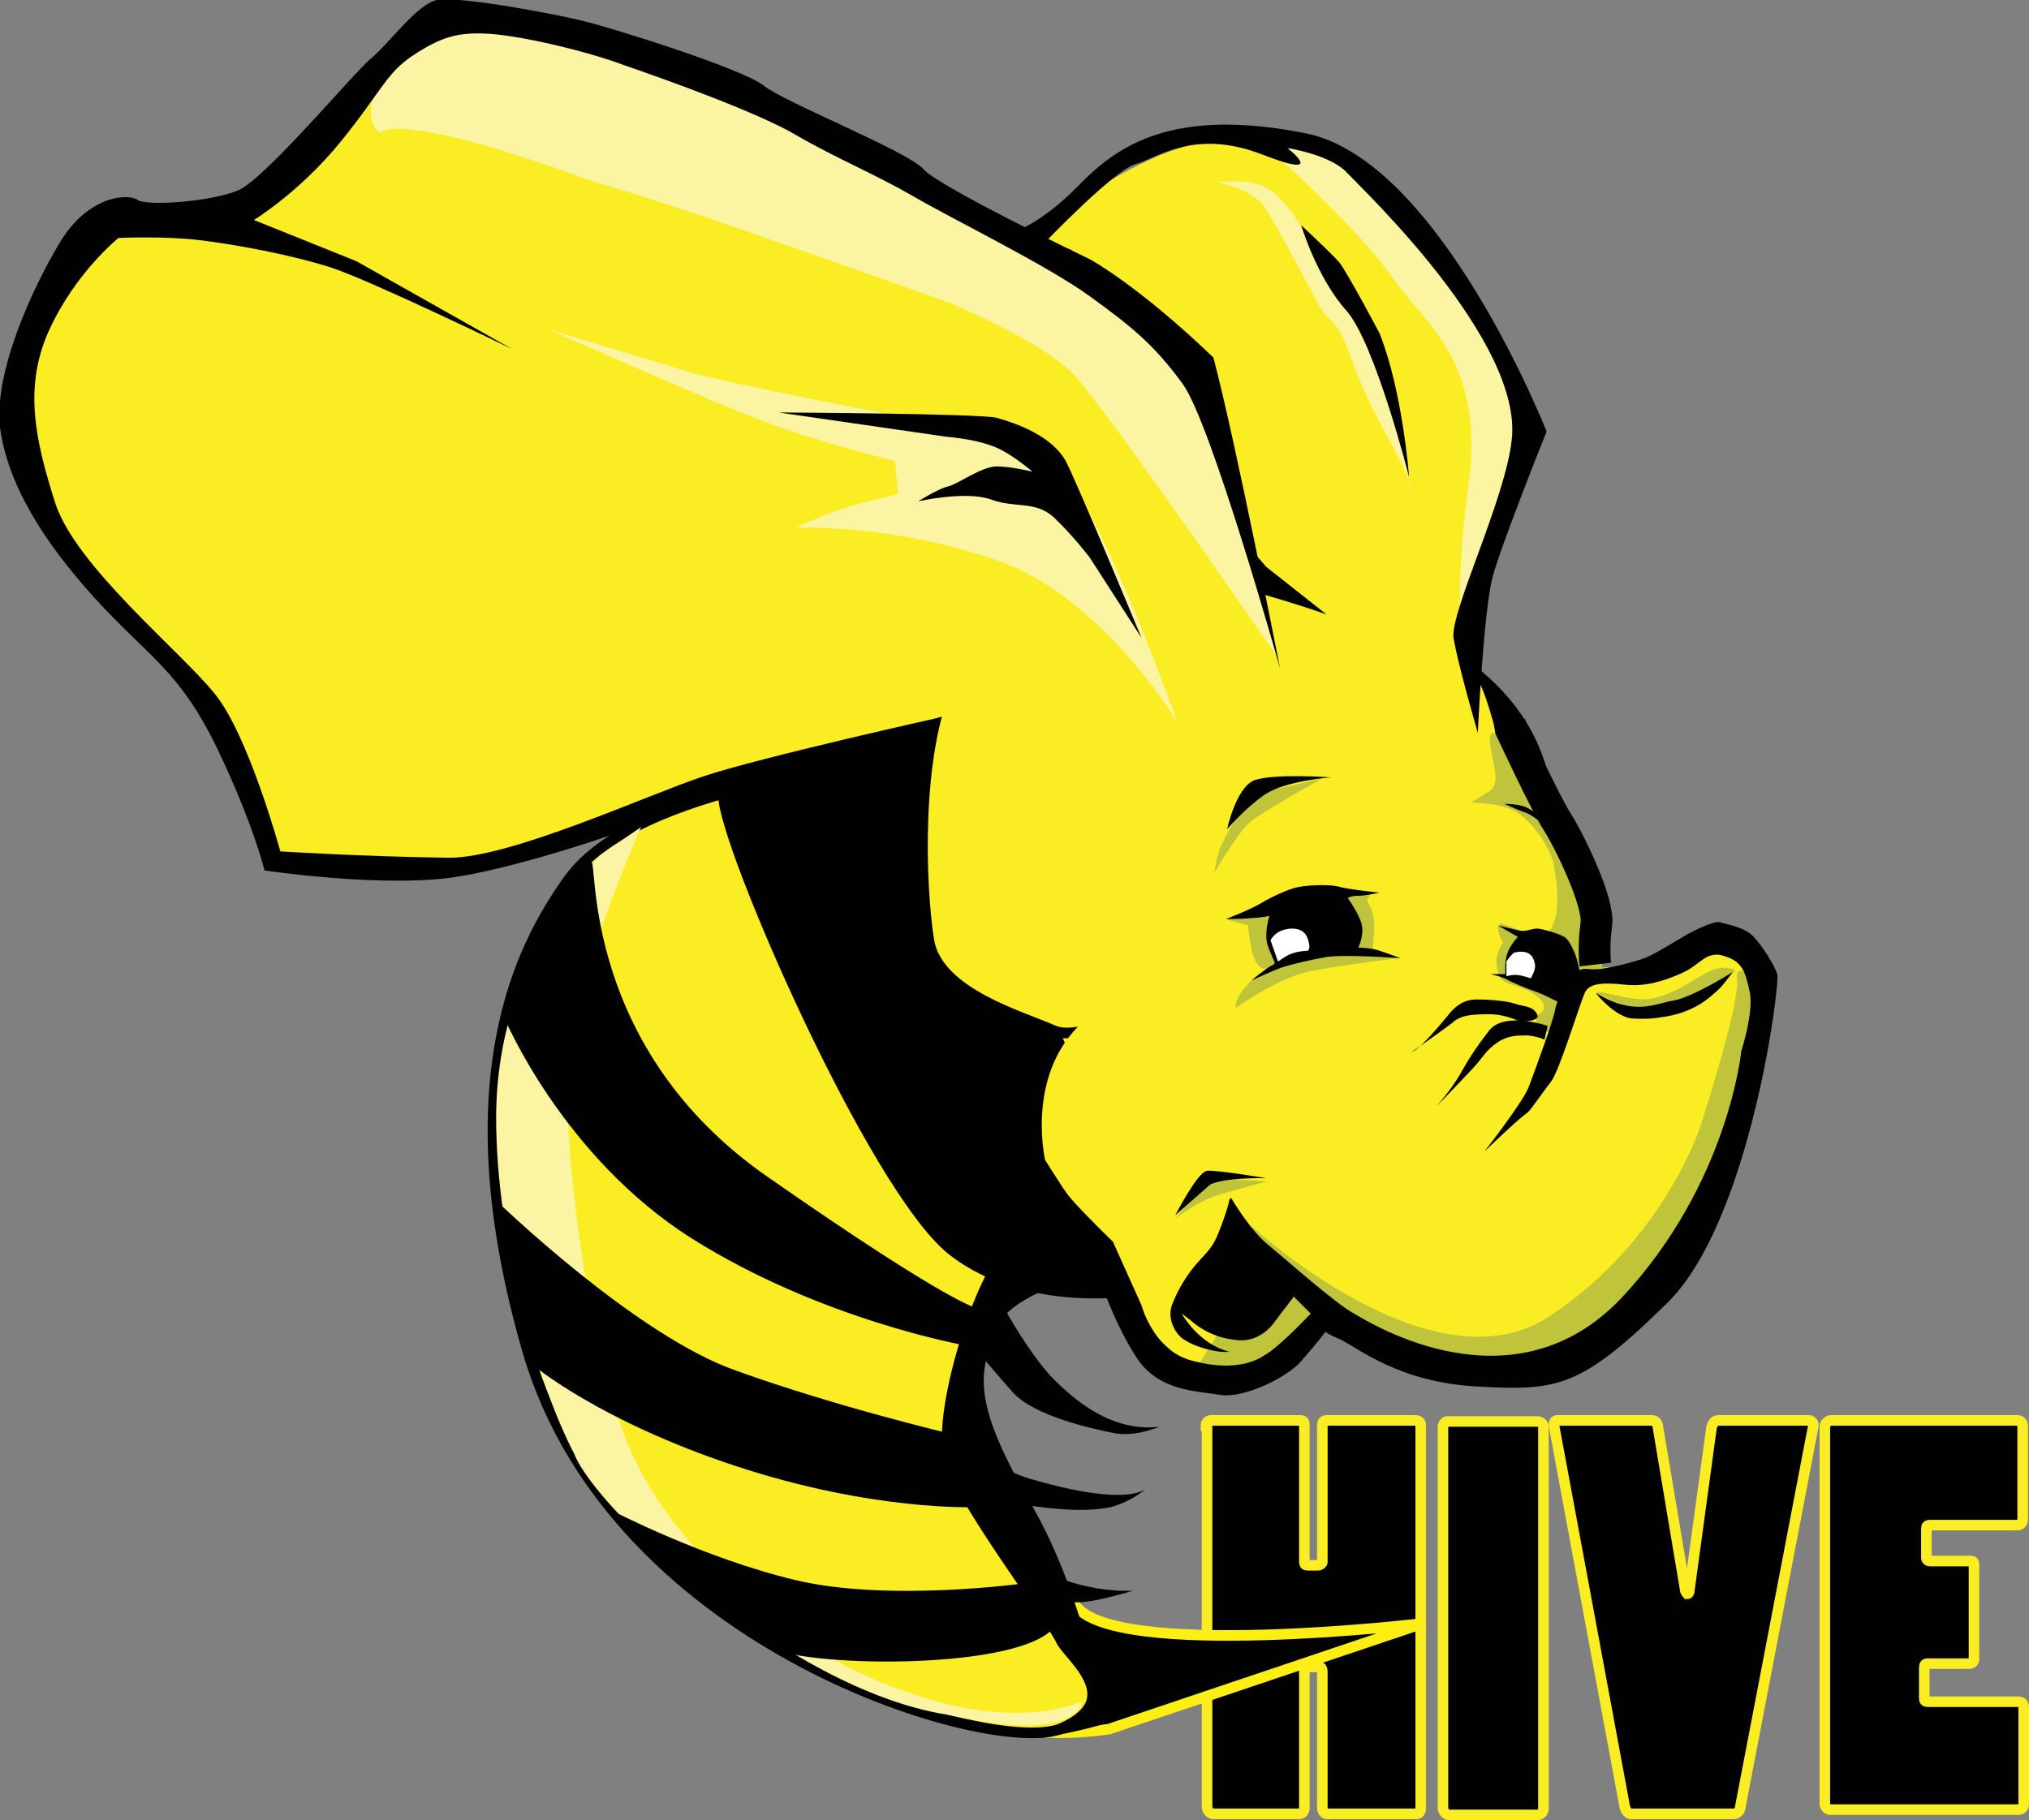
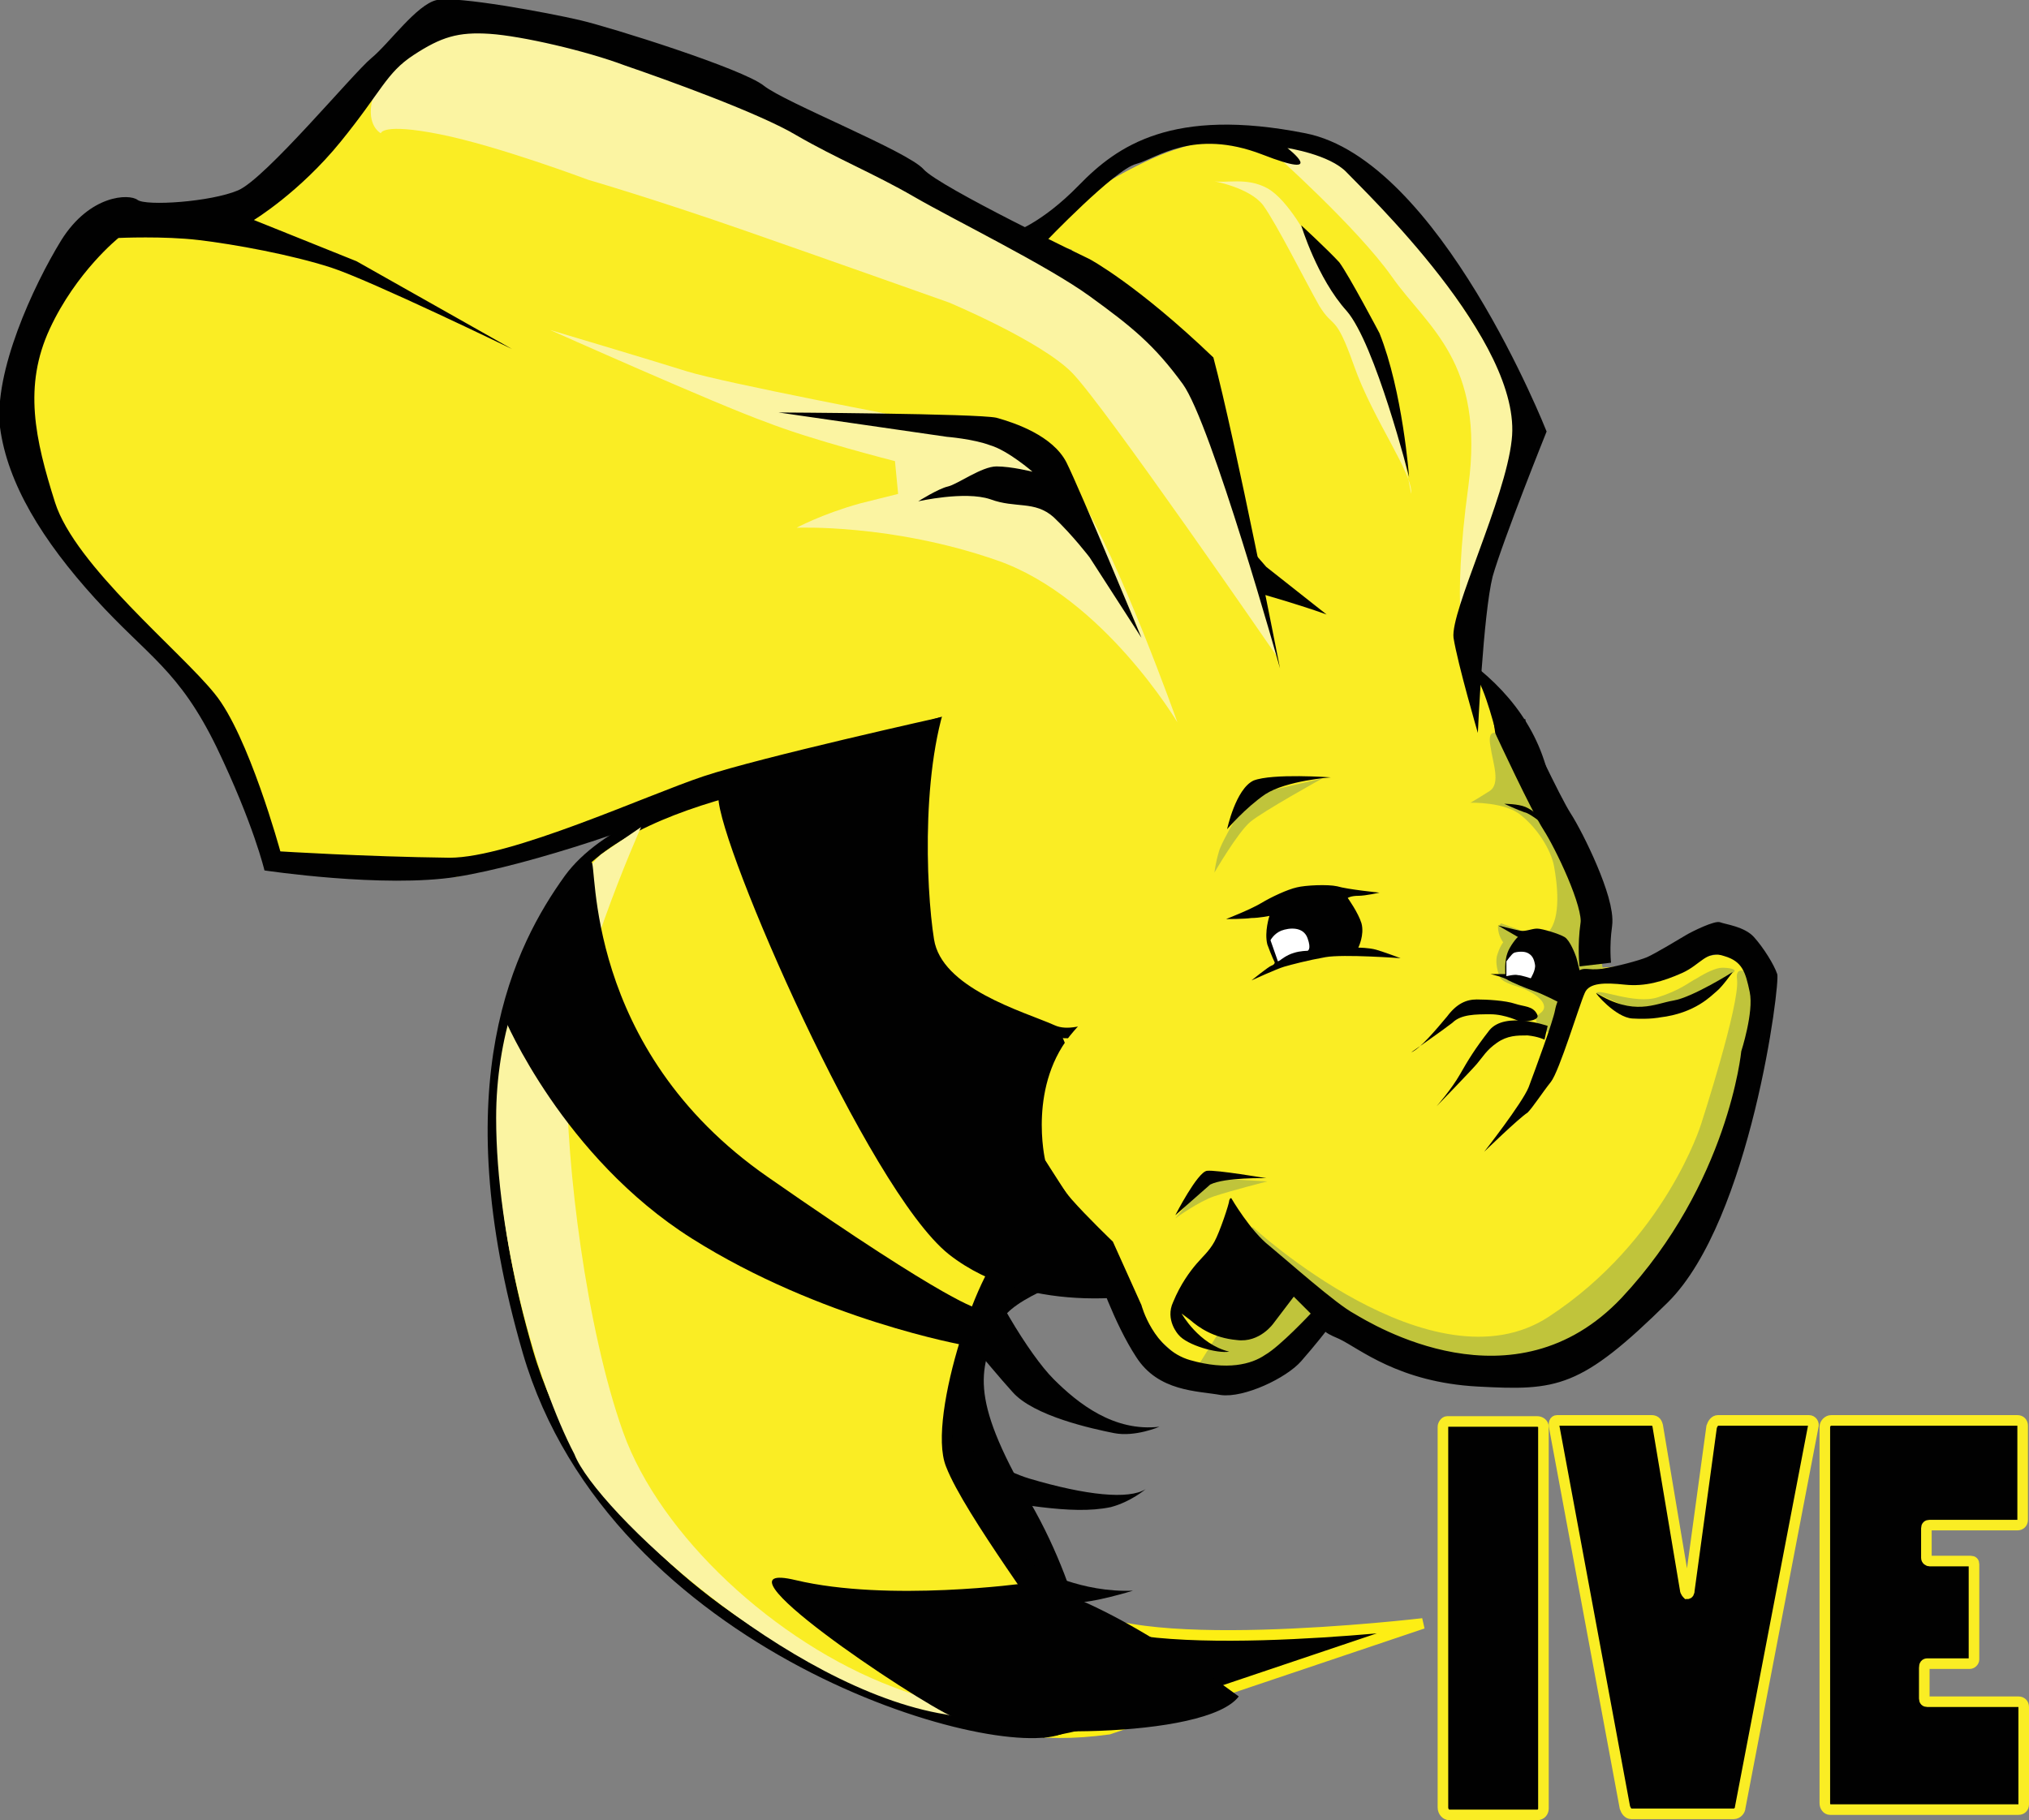
<svg xmlns="http://www.w3.org/2000/svg" xml:space="preserve" style="enable-background:new 0 0 191.8 172.1;" viewBox="0 0 191.8 172.1" y="0px" x="0px" id="Layer_1" version="1.1">
  <rect x="0" y="0" width="191.8" height="172.1" fill="#808080" stroke="none" />
  <style type="text/css">
	.st0{fill:#010101;stroke:#FAED24;}
	.st1{fill:#010101;stroke:#FDEE14;}
	.st2{fill:#010101;}
	.st3{fill:#FAED24;stroke:#010101;}
	.st4{fill:#FBF4A2;}
	.st5{fill:#010101;stroke:#010101;}
	.st6{fill:#FAED24;}
	.st7{fill:#C0C43B;}
	.st8{fill:none;stroke:#010101;stroke-width:3;}
	.st9{fill:#FFFFFF;}
</style>
  <g>
    <g>
-       <path d="M114,134.8c0-0.3,0.2-0.5,0.5-0.5h8.4c0.3,0,0.4,0.1,0.4,0.4v13c0,0.2,0.1,0.3,0.3,0.3h1    c0.2,0,0.4-0.2,0.4-0.3v-13c0-0.2,0.1-0.4,0.4-0.4h8.4c0.3,0,0.5,0.2,0.5,0.4V171c0,0.2-0.1,0.5-0.4,0.5h-8.5    c-0.2,0-0.4-0.3-0.4-0.5v-13c0-0.2-0.1-0.4-0.3-0.4h-1.1c-0.2,0-0.3,0.2-0.3,0.4v13c0,0.2-0.2,0.5-0.4,0.5h-8.2    c-0.3,0-0.6-0.3-0.6-0.7V134.8z" class="st0" />
      <path d="M137,171.6c-0.3,0-0.6-0.3-0.6-0.7v-36c0-0.2,0.2-0.5,0.4-0.5h8.5c0.3,0,0.6,0.2,0.6,0.5v36.1    c0,0.3-0.2,0.6-0.6,0.6H137z" class="st0" />
      <path d="M159.3,150.3c0,0.2,0.2,0.4,0.2,0.4c0.1,0,0.2-0.1,0.2-0.4l2.1-15.4c0.1-0.3,0.3-0.6,0.6-0.6h8.6    c0.3,0,0.5,0.3,0.4,0.6l-6.9,36c0,0.3-0.3,0.6-0.6,0.6h-9.7c-0.3,0-0.5-0.3-0.6-0.6l-6.7-36.1c0-0.2,0-0.5,0.3-0.5h8.9    c0.3,0,0.5,0.1,0.6,0.5L159.3,150.3z" class="st0" />
      <path d="M172.5,134.9c0-0.3,0.3-0.6,0.6-0.6h17.6c0.3,0,0.5,0.2,0.5,0.5v8.9c0,0.3-0.2,0.5-0.5,0.5h-8.3    c-0.2,0-0.3,0.1-0.3,0.3v2.8c0,0.2,0.2,0.3,0.3,0.3h3.9c0.2,0,0.3,0.1,0.3,0.3v9c0,0.2-0.2,0.4-0.4,0.4h-4c-0.2,0-0.3,0.1-0.3,0.4    v2.9c0,0.2,0.1,0.3,0.3,0.3h8.6c0.3,0,0.5,0.2,0.5,0.5v9.2c0,0.3-0.2,0.5-0.5,0.5H173c-0.3,0-0.5-0.3-0.5-0.6V134.9z" class="st0" />
    </g>
    <path d="M104.8,163.5l29.7-10c0,0-29.5,3.5-32.9-1.8c0,0-7.3-10-3.9,2.2C92.7,138.2,77.4,167.2,104.8,163.5z" class="st1" />
    <path d="M140,105.7c0,0-9,7.2-15.9,9c-6.9,1.8-27.5,5.9-29.5,10.3c-2,4.3-3.1,6.9,2.7,16.9c5.8,10,5,16.9,9.3,18.6   c4.3,1.7-7.9,3.8-8,3.8c-0.1,0-23.1-16.2-23.4-19.6c-0.3-3.4,1.4-38.1,6.7-40.6c5.3-2.5,22.1-17.9,32.2-18.2   C124.2,85.5,140,105.7,140,105.7" class="st2" />
    <path d="M91.6,116.5c1.8,5.2,5.7,11.6,8,13.9c2.3,2.3,5.7,5,10,4.5c0,0-2.3,1-4.3,0.6c-2-0.4-7.6-1.6-9.6-3.9   c-2.1-2.3-7.7-9.2-7.7-9.2l-3.4,9.6c0,0,8,6.4,12.7,7.8c5.4,1.6,9.4,2,11,1c0,0-1.4,1.2-3.3,1.7c-1.9,0.4-4.1,0.3-6.6,0   c-2.4-0.3-10.5-1.4-10.5-1.4l10.4,7.3c0,0,3.9,2.2,8.8,2c0,0-3.9,1.2-5.4,1.1c-1.6,0-14.4-1.9-14.4-1.9l-9-16.8l7.3-18.5   L91.6,116.5z" class="st2" />
    <path d="M86,72.1c-2.9,0-25.7,2.1-32.2,11c-4.6,6.4-11.3,19.2-3.9,44.7c8.2,28.1,44.3,38.4,50.5,35.6   c6.2-2.8,0.6-6.8-0.1-8.3c-0.6-1.5-8.7-12.2-10.4-16.6c-1.8-4.4,3.4-19.7,5.8-20.3c2.4-0.6,6.1-0.9,8.1,1.3c2,2.2,7.3,4.5,7.9-4.6   c0.6-9.1,4-19.7,4-19.7L86,72.1z" class="st3" />
    <path d="M56.8,80.8c0,0-9.9,9.4-9.9,24.9c0,11.4,3.8,24.9,7.4,31.8c2,5.2,20.2,22.2,35.1,24.6   c12.7,2.9,12.9-1.2,12.9-1.2c-1.1,0.3-6.8,2.9-17.9-1.4c-11.1-4.2-22-14.3-25.5-24.1c-3.5-9.8-5.4-25.5-5.3-33.7   c0.1-8.1,7-23.5,7-23.5L56.8,80.8z" class="st4" />
    <path d="M68.4,75.3c0,4.4,14.1,36.9,21.6,42.9c7.5,5.9,18.9,3.9,21.3,3c2.4-0.9-9.4-18.8-10.5-21   c-1.1-2.2-12-30.5-11-33.1c0.9-2.6-7.2-1.3-10.1-0.8C76.9,66.7,68.4,75.3,68.4,75.3z" class="st5" />
-     <path d="M96.9,149.7c0,0-12.9,1.8-21.7-0.3c-8.8-2.1-17.4-6.6-17.4-6.6s11,11.2,15,13c3.9,1.9,23.8,2.1,26.9-2   C102.7,149.8,96.9,149.7,96.9,149.7z" class="st2" />
-     <path d="M92.1,142.5c0,0-9.6,0.4-22.6-3.9c-13-4.3-19.2-9.6-19.2-9.6l-3.3-15.4c0,0,13.1,12.7,22.6,16   C79,133,90,135.6,90,135.6" class="st2" />
+     <path d="M96.9,149.7c0,0-12.9,1.8-21.7-0.3s11,11.2,15,13c3.9,1.9,23.8,2.1,26.9-2   C102.7,149.8,96.9,149.7,96.9,149.7z" class="st2" />
    <path d="M47.7,96.3c0,0,5.5,13.1,17.7,20.8s25.8,10.1,25.8,10.1l1.2-3.5c0,0-2.3-0.2-19.8-12.4   C55,99.1,56.5,81.4,55.9,81.5c-2.3,0.4-6,8.2-6,8.2L47.7,96.3z" class="st2" />
    <path d="M146,74c-2.1-10.6-13.8-15.6-21.9-17.1c-8-1.5-31.2,0.6-34.4,7.5c-3.2,6.9-2.7,19.5-1.9,24.5   c0.8,5,8.8,7.2,11.7,8.5c2.9,1.3,6.7-2.7,10,0.9c3.3,3.6,16.1,11.6,18.8,11.5c2.7,0,9.3-6.6,9.3-6.6L146,74z" class="st3" />
    <path d="M138.3,60.5l4.9-15.1l1.7-5.2c0,0-7.6-13.9-12.9-20.1c-5.3-6.2-9.5-5.9-9.5-5.9s-5.7-2.8-13.6,0.8   c-7.9,3.6-10.9,7.7-10.9,7.7l3.3,0.9l12.6,27.2l11.9,13.8l13.9,3.2" class="st6" />
    <path d="M120.2,14.3c0,0,8.1,7.2,11.4,11.9c3.3,4.7,8.8,8,7.2,19.8c-1.6,11.7-0.3,15.4-0.3,15.4l5.4-22.1   c0,0-2.9-7.3-9.8-16c-6.9-8.8-11.2-9.7-11.2-9.7L120.2,14.3z" class="st4" />
    <path d="M123.8,22.8c0,0-2-3.9-4-5c-2-1.1-4-0.4-5.2-0.7c0,0,3.5,0.6,4.8,2.3c1.3,1.8,4,7.2,5.3,9.5   c1.4,2.3,1.5,0.6,3.3,5.7c1.8,5.1,5.6,10.2,5.4,12.1l-2-10.2L123.8,22.8z" class="st4" />
    <path d="M137.8,80l3.7-10.4c0,0-1.1-4.6-2.1-5.8c-1.1-1.1,4.4,4.5,4.4,4.5L137.8,80z" class="st2" />
    <path d="M139.7,69.3c0,0,0.5-11.2,1.4-14.8c1-3.5,5.1-13.7,5.1-13.7s-10.1-25.7-22.8-28.2c-12.6-2.5-17.8,1.2-21.4,4.9   c-3.6,3.7-6.3,4.5-6.3,4.5l11.7,31c0,0,12.2,3,18,5.1l-5.7-4.5c0,0-8.2-9.3-10.8-13.6c-2.6-4.3-9.5-15-9.5-15l-0.6-2.1   c0,0,6.6-6.9,8.6-7.4c1.9-0.5,5.4-3.4,11.9-0.9c6.4,2.5,2.4-0.6,2.4-0.6s4,0.6,5.6,2.3c1.6,1.7,16.7,16,15.6,25.3   c-0.6,5.6-5.8,16.2-5.5,18.7C137.8,62.8,139.7,69.3,139.7,69.3z" class="st2" />
    <path d="M130.4,31.5c2.2,5.5,2.8,13.6,2.8,13.6s-3.2-12.6-5.9-15.7c-2.8-3.1-4.3-8.1-4.3-8.1s2.5,2.3,3.6,3.5   C127.5,26,130.4,31.5,130.4,31.5z" class="st2" />
    <g>
      <path d="M121,63.2l-30.1,4l-25.3,7.6l-22.4,8.1l-17.3-2.1l-5.1-13.1L7,53.3c0,0-4-9.6-4.4-16.5s7.9-15.4,7.9-15.4    l10.9-0.7l8.2-5.1L40.6,2l9.6,0.8L55.8,3l28.8,13.6l19.8,12.3l8.2,6L121,63.2z" class="st6" />
      <path d="M52,31.2c0,0,9.4,2.8,12.9,3.9c3.5,1.1,21.4,4.5,21.4,4.5s11.5,0.7,15.5,6.9c4,6.3,9.5,21.8,9.5,21.8    s-7-11.8-17-15.3c-10-3.5-19-3.1-19-3.1s2.4-1.3,6-2.3c3.6-0.9,3.6-0.9,3.6-0.9l-0.3-3.1c0,0-7.9-2-12.2-3.7    C67.9,38.3,52,31.2,52,31.2z" class="st4" />
      <path d="M36,12.6c0,0,0.1-1,5.6,0.1c5.5,1.1,14,4.3,14,4.3s6.2,1.8,14.8,4.8c8.6,3,19.3,6.8,19.3,6.8    s8.6,3.6,11.6,6.6c3,3,19.5,27,19.5,27c-3.9-21.2-12.8-32.1-12.8-32.1S67.1,6.7,56.4,4.2S41.9,2.8,41.9,2.8s-6,4.2-6.7,6.6    C34.6,11.9,36,12.6,36,12.6z" class="st4" />
      <path d="M121,63.2c0,0-4.2-21.5-6.3-29.4c-7.2-6.9-11.7-9.3-11.7-9.3S88.8,17.7,87.3,16c-1.5-1.7-13.1-6.3-15.1-7.9    c-2-1.6-14.4-5.5-17.4-6.2c-3-0.7-11.6-2.3-13.5-1.9c-1.9,0.4-4.5,4.1-6.2,5.5c-1.7,1.4-10,11.4-12.6,12.5    c-2.6,1.1-8.7,1.5-9.5,0.9c-0.8-0.6-4.5-0.5-7.2,3.8c-2.7,4.4-6.4,12.5-5.8,17.7C0.7,45.7,4,51.1,9,56.6c5,5.5,7.9,6.7,11.5,14.1    C24,78,25,82.3,25,82.3s11.3,1.7,18.2,0.6c6.9-1.1,19.3-5.3,23.4-7.5c4.1-2.2,19.8-6,22.4-7.6c0,0-17.1,3.8-22.5,5.6    c-5.4,1.8-18.2,7.7-24,7.7c-8.1-0.1-16-0.6-16-0.6s-3-11-6.2-14.9c-3.2-4-13.2-12.1-15.1-18.1c-1.9-6-3-11-0.5-16.4    c2.5-5.4,6.5-8.6,6.5-8.6s4.3-0.2,7.6,0.2c3.4,0.4,8.8,1.4,12.5,2.6c3.7,1.2,17.1,7.7,17.1,7.7l-14.7-8.3L24,20.8    c0,0,4.3-2.6,8.2-7.4c3.9-4.8,4.3-6.5,6.9-8.2c2.6-1.7,4.2-2.2,7.2-2c3,0.2,9.1,1.6,12.8,3c3.8,1.3,12.7,4.5,16.2,6.6    c3.8,2.2,7.3,3.6,11.1,5.8C90.2,20.8,99,25.1,103,28c4,2.9,6.1,4.6,8.8,8.3C114.5,40,121,63.2,121,63.2z" class="st2" />
      <path d="M107.9,60.3c0,0-5.8-14-7.1-16.6c-1.3-2.5-4.8-3.7-6.6-4.2C92.5,39.1,73.6,39,73.6,39l15.9,2.3    c0,0,2.5,0.2,4.1,0.8c1.7,0.5,4,2.5,4,2.5s-2-0.5-3.4-0.5c-1.4,0-3.7,1.7-4.6,1.9c-0.9,0.2-2.8,1.4-2.8,1.4s4.4-1,6.8-0.2    c2.4,0.9,4.2,0.1,6,1.7c1.8,1.7,3.4,3.8,3.4,3.8L107.9,60.3z" class="st2" />
    </g>
    <path d="M104.7,118.9l-5.9-9.2c0,0-1.7-7.2,2.7-12.2c4.4-5,4.4-5,4.4-5l14.7-18.8l16.3-3.2l6.6,0.1l7.9,20.9l6.8-0.5   l6.5-1.2l1.7,2.9l-6.8,25l-11.8,10.2l-13.8,0.6l-8.3-4.5l-6.5,5l-6.3,0.7l-3.5-3.2L104.7,118.9z" class="st6" />
    <path d="M118.4,116c0,0,17,15.7,28,8.5c11-7.2,14.4-18.2,14.4-18.2s3.7-11.4,3.4-13.7c-0.3-2.3,3.1,0.9,3.1,0.9   l-6.9,25.1c0,0-10.1,10.2-16.6,10.7c-6.5,0.5-18-5.3-18-5.3l-7,5.6l-5.9,0.1l3.3-5.3L118.4,116z" class="st7" />
    <path d="M111.1,115.2c0,0,2.2-1.6,3.7-2.1c1.5-0.5,5-1.4,5-1.4l-5.5-0.3L111.1,115.2z" class="st7" />
    <path d="M150.9,93.9c0.2-0.5,3.6,1.1,5.8,0.4c2.2-0.7,2.9-1.4,3.7-1.8c0.8-0.5,1.8-1,2.4-1c0.5,0,1.6,0.1,1,0.5   c-0.6,0.4-4.5,3.1-4.5,3.1l-4.5,0.6L150.9,93.9z" class="st7" />
    <path d="M114.8,82.5c0,0,2.2-3.8,3.4-4.8c1.2-1,6.8-4.1,6.8-4.1l-6.9,1.6c0,0-2.7,4.4-2.9,5.4   C114.9,81.6,114.8,82.5,114.8,82.5z" class="st7" />
    <path d="M141.3,69.3c0,0-0.7-0.2-0.4,1.3c0.2,1.5,1,3.5-0.1,4.2c-1.1,0.7-1.8,1.1-1.8,1.1s3.3-0.1,4.8,1.2   c1.5,1.2,2.8,3.2,3.1,4.8c0.3,1.6,0.7,4.8-0.5,6.2c-1.3,1.3,2.7,4.7,2.7,4.7l2.4-1.3l-2-10.3L141.3,69.3z" class="st7" />
    <path d="M141.6,87.6c0,0.9,0.5,1.5,0.5,1.5s-0.3,0.3-0.6,1.3c-0.2,1,0.3,2,0.3,2s0,0.4,1.7,0.9   c1.6,0.5,3.2,1.7,2.1,2.5c-1.2,0.8,0.7,1.8,0.7,1.8l2.3-2.4l-0.7-3.5l-2.7-3.2l-3.3-1.2" class="st7" />
-     <path d="M129.6,84.4l-0.4,0.8c0,0,0.8,0.8,0.7,2.7c-0.1,1.9-0.2,2.2-0.2,2.2l2.4,0.5c0,0-5.6,0.7-8.1,1.2   c-2.6,0.5-5.7,2.5-6.6,3.1c-0.9,0.6-0.6,0.4-0.6,0.4s-0.1-0.7,0.7-1.7c0.8-1,1.5-1.5,1.5-1.5l0.7-0.5c0,0-1,0.2-1.4-1.9   c-0.4-2.1-0.3-2.2-0.3-2.2s-1.6-0.4-2-0.6c-0.4-0.2,4.5-1.3,4.5-1.3L129.6,84.4" class="st7" />
    <path d="M150.8,91.2c0,0-0.2-1.7,0.1-3.8c0.3-2.1-2.6-8-3.7-9.7c-1.1-1.7-4.4-8.8-4.4-8.8l-0.1-0.7" class="st8" />
    <path d="M133.4,99.5c0.8-0.3,2.4-2.2,3.4-3.4c0.9-1.2,1.8-1.6,2.8-1.6c1,0,2.7,0.1,3.6,0.4c0.9,0.3,1.7,0.2,2.1,1   c0.4,0.7-1.6,0.7-1.6,0.7s-1.4-0.7-2.8-0.7c-1.4,0-2.8,0-3.6,0.8C136.4,97.4,133.4,99.5,133.4,99.5z" class="st2" />
    <path d="M146.3,97c0,0-4-1.4-5.5,0.4c-1.4,1.8-2,2.8-2.8,4.2c-0.8,1.4-2.2,3-2.2,3s3.2-3.3,3.8-4   c0.6-0.7,0.9-1.3,1.9-2c1-0.7,1.9-0.7,2.9-0.7c1,0.1,1.6,0.4,1.6,0.4L146.3,97z" class="st2" />
    <path d="M140.3,108.9c0,0,3.6-4.6,4.2-6.1c0.6-1.6,2.3-6.2,2.5-7.3c0.2-1.1,1.1-2.8,1.9-3.5c0.9-0.7,1.1-0.2,2.5-0.4   c1.4-0.2,3.6-0.8,4.3-1.1c0.7-0.3,3.2-1.8,3.7-2.1c0.5-0.3,2.7-1.4,3.2-1.2c0.5,0.2,2.3,0.4,3.2,1.4c0.9,1,1.9,2.6,2.2,3.5   c0.3,0.8-2.5,23.2-10.3,31c-8.3,8.2-10.5,8.4-18,8c-7.5-0.4-11.2-3.6-13.1-4.5c-1.9-0.8-1.2-0.8-1.2-0.8s-1,1.3-2.4,2.9   c-1.4,1.6-5.4,3.5-7.6,3.2c-2.2-0.4-5.9-0.3-8-3.6c-2.1-3.2-3.7-8-3.7-8l-1.3-3.1c0,0-1.1-1.1-2.4-3.5c-1.3-2.4-1.8-5-1.8-5   s1.7,3.1,3.1,4.7c1.4,1.6,3.9,4,3.9,4l2.7,6c0,0,1.1,4.2,4.6,5.2c3.5,1,5.8,0.4,7.1-0.5c1.4-0.8,4.3-3.9,4.3-3.9l-1.6-1.6l-1.9,2.5   c0,0-1.3,1.9-3.5,1.6c-2.2-0.2-3.6-1.2-4.4-1.9c-0.8-0.6-0.8-0.6-0.8-0.6s1.6,2.9,4.5,3.6c-1.1,0.2-4-0.6-4.8-1.6   c0,0-1.3-1.4-0.5-3.1c0.7-1.7,1.6-2.9,2.2-3.6c0.6-0.7,1.2-1.2,1.7-2.1c0.5-0.9,1.4-3.6,1.4-3.9c0.1-0.3,0.2-0.2,0.2-0.2   s1.8,3.1,3.6,4.5c1.7,1.4,6.3,5.5,8,6.4c1.7,1,15.1,9.3,25.3-1.5c10.1-10.8,11.3-23.3,11.3-23.3s1.2-3.7,0.8-5.6   c-0.4-1.9-0.7-2.9-2.4-3.4c-1.7-0.6-2.2,0.8-4,1.6c-1.8,0.8-3.5,1.3-5.4,1.1c-1.9-0.2-3.4-0.2-3.8,0.8c-0.5,1.1-2.4,7.4-3.2,8.4   c-0.8,1-1.7,2.4-2.2,2.9C143.6,105.7,140.3,108.9,140.3,108.9z" class="st2" />
    <path d="M156.9,96.2c3.4-0.4,4.9-2.1,5.4-2.5c0.5-0.4,1.5-1.8,1.5-1.8s-3.8,2.4-5.6,2.7c-1.8,0.3-3.7,1.5-7.3-0.7   c-0.2-0.1,1.8,2.3,3.4,2.4C156,96.4,156.9,96.2,156.9,96.2z" class="st2" />
    <path d="M114.4,112c1.4-0.7,5.3-0.6,5.3-0.6s-4.7-0.8-5.6-0.7c-0.9,0.1-3,4.2-3,4.2L114.4,112z" class="st2" />
    <path d="M128.7,87.3c0.3,1.1-0.3,2.3-0.3,2.3s1,0,1.7,0.2c0.7,0.2,2.3,0.8,2.3,0.8s-5.4-0.4-7.1-0.1   c-1.7,0.3-3.2,0.7-3.9,0.9c-0.7,0.2-3.1,1.3-3.1,1.3s1.6-1.3,1.9-1.4c0.3-0.1,0.3-0.3,0.3-0.3s-0.3-0.6-0.7-1.7   c-0.3-1.2,0.2-2.7,0.2-2.7s-1,0.2-1.7,0.2c-0.7,0.1-2.4,0.1-2.4,0.1s2.3-0.9,3.3-1.5c1-0.6,2.5-1.3,3.4-1.5   c0.8-0.2,2.9-0.3,3.8-0.1c1,0.3,4,0.6,4,0.6s-1.3,0.3-2,0.3c-0.7,0-1,0.2-1,0.2S128.4,86.3,128.7,87.3z" class="st2" />
    <path d="M142.5,90.1c-0.3,0.8-0.2,2-0.2,2l-1.4,0c0,0,1.3,0.3,1.7,0.6c0.4,0.2,1.5,0.7,2.4,1c0.9,0.3,2.4,1.1,2.4,1.1   l2-2.7c0,0-0.3-1.3-0.4-1.6c-0.1-0.3-0.6-1.6-1.1-1.9c-0.5-0.3-2.1-0.8-2.6-0.8c-0.5,0-1.1,0.3-1.6,0.2c-0.5-0.1-2.1-0.5-2.1-0.5   l1.9,1.1C143.4,88.6,142.7,89.5,142.5,90.1z" class="st2" />
    <path d="M142.4,92.3c0,0,0.8-0.2,1.1-0.1c0.3,0,1.2,0.3,1.2,0.3s0.5-0.8,0.4-1.3c-0.1-0.6-0.3-0.9-0.7-1.1   c-0.4-0.2-1.1-0.1-1.3,0c-0.2,0.1-0.7,0.8-0.7,0.8L142.4,92.3z" class="st9" />
    <path d="M142.2,76c0,0,1.3,0,2,0.3c0.7,0.3,1.5,1,1.5,1l0.5,0.9c0,0-1.5-1.3-2.1-1.4C143.5,76.6,142.2,76,142.2,76z" class="st2" />
    <path d="M125.8,73.5c0,0-4.2,0.3-6.2,1.6c-1.9,1.3-3.6,3.3-3.6,3.3s0.8-3.8,2.5-4.6C120.3,73.1,125.8,73.5,125.8,73.5z" class="st2" />
    <path d="M121.1,88c0.8-0.3,2.1-0.4,2.5,0.7c0.4,1.1,0,1.2,0,1.2s-0.7,0-1.3,0.2c-0.7,0.2-1.3,0.7-1.3,0.7l-0.2,0.1   l-0.7-2C120.1,88.9,120.4,88.3,121.1,88z" class="st9" />
  </g>
</svg>